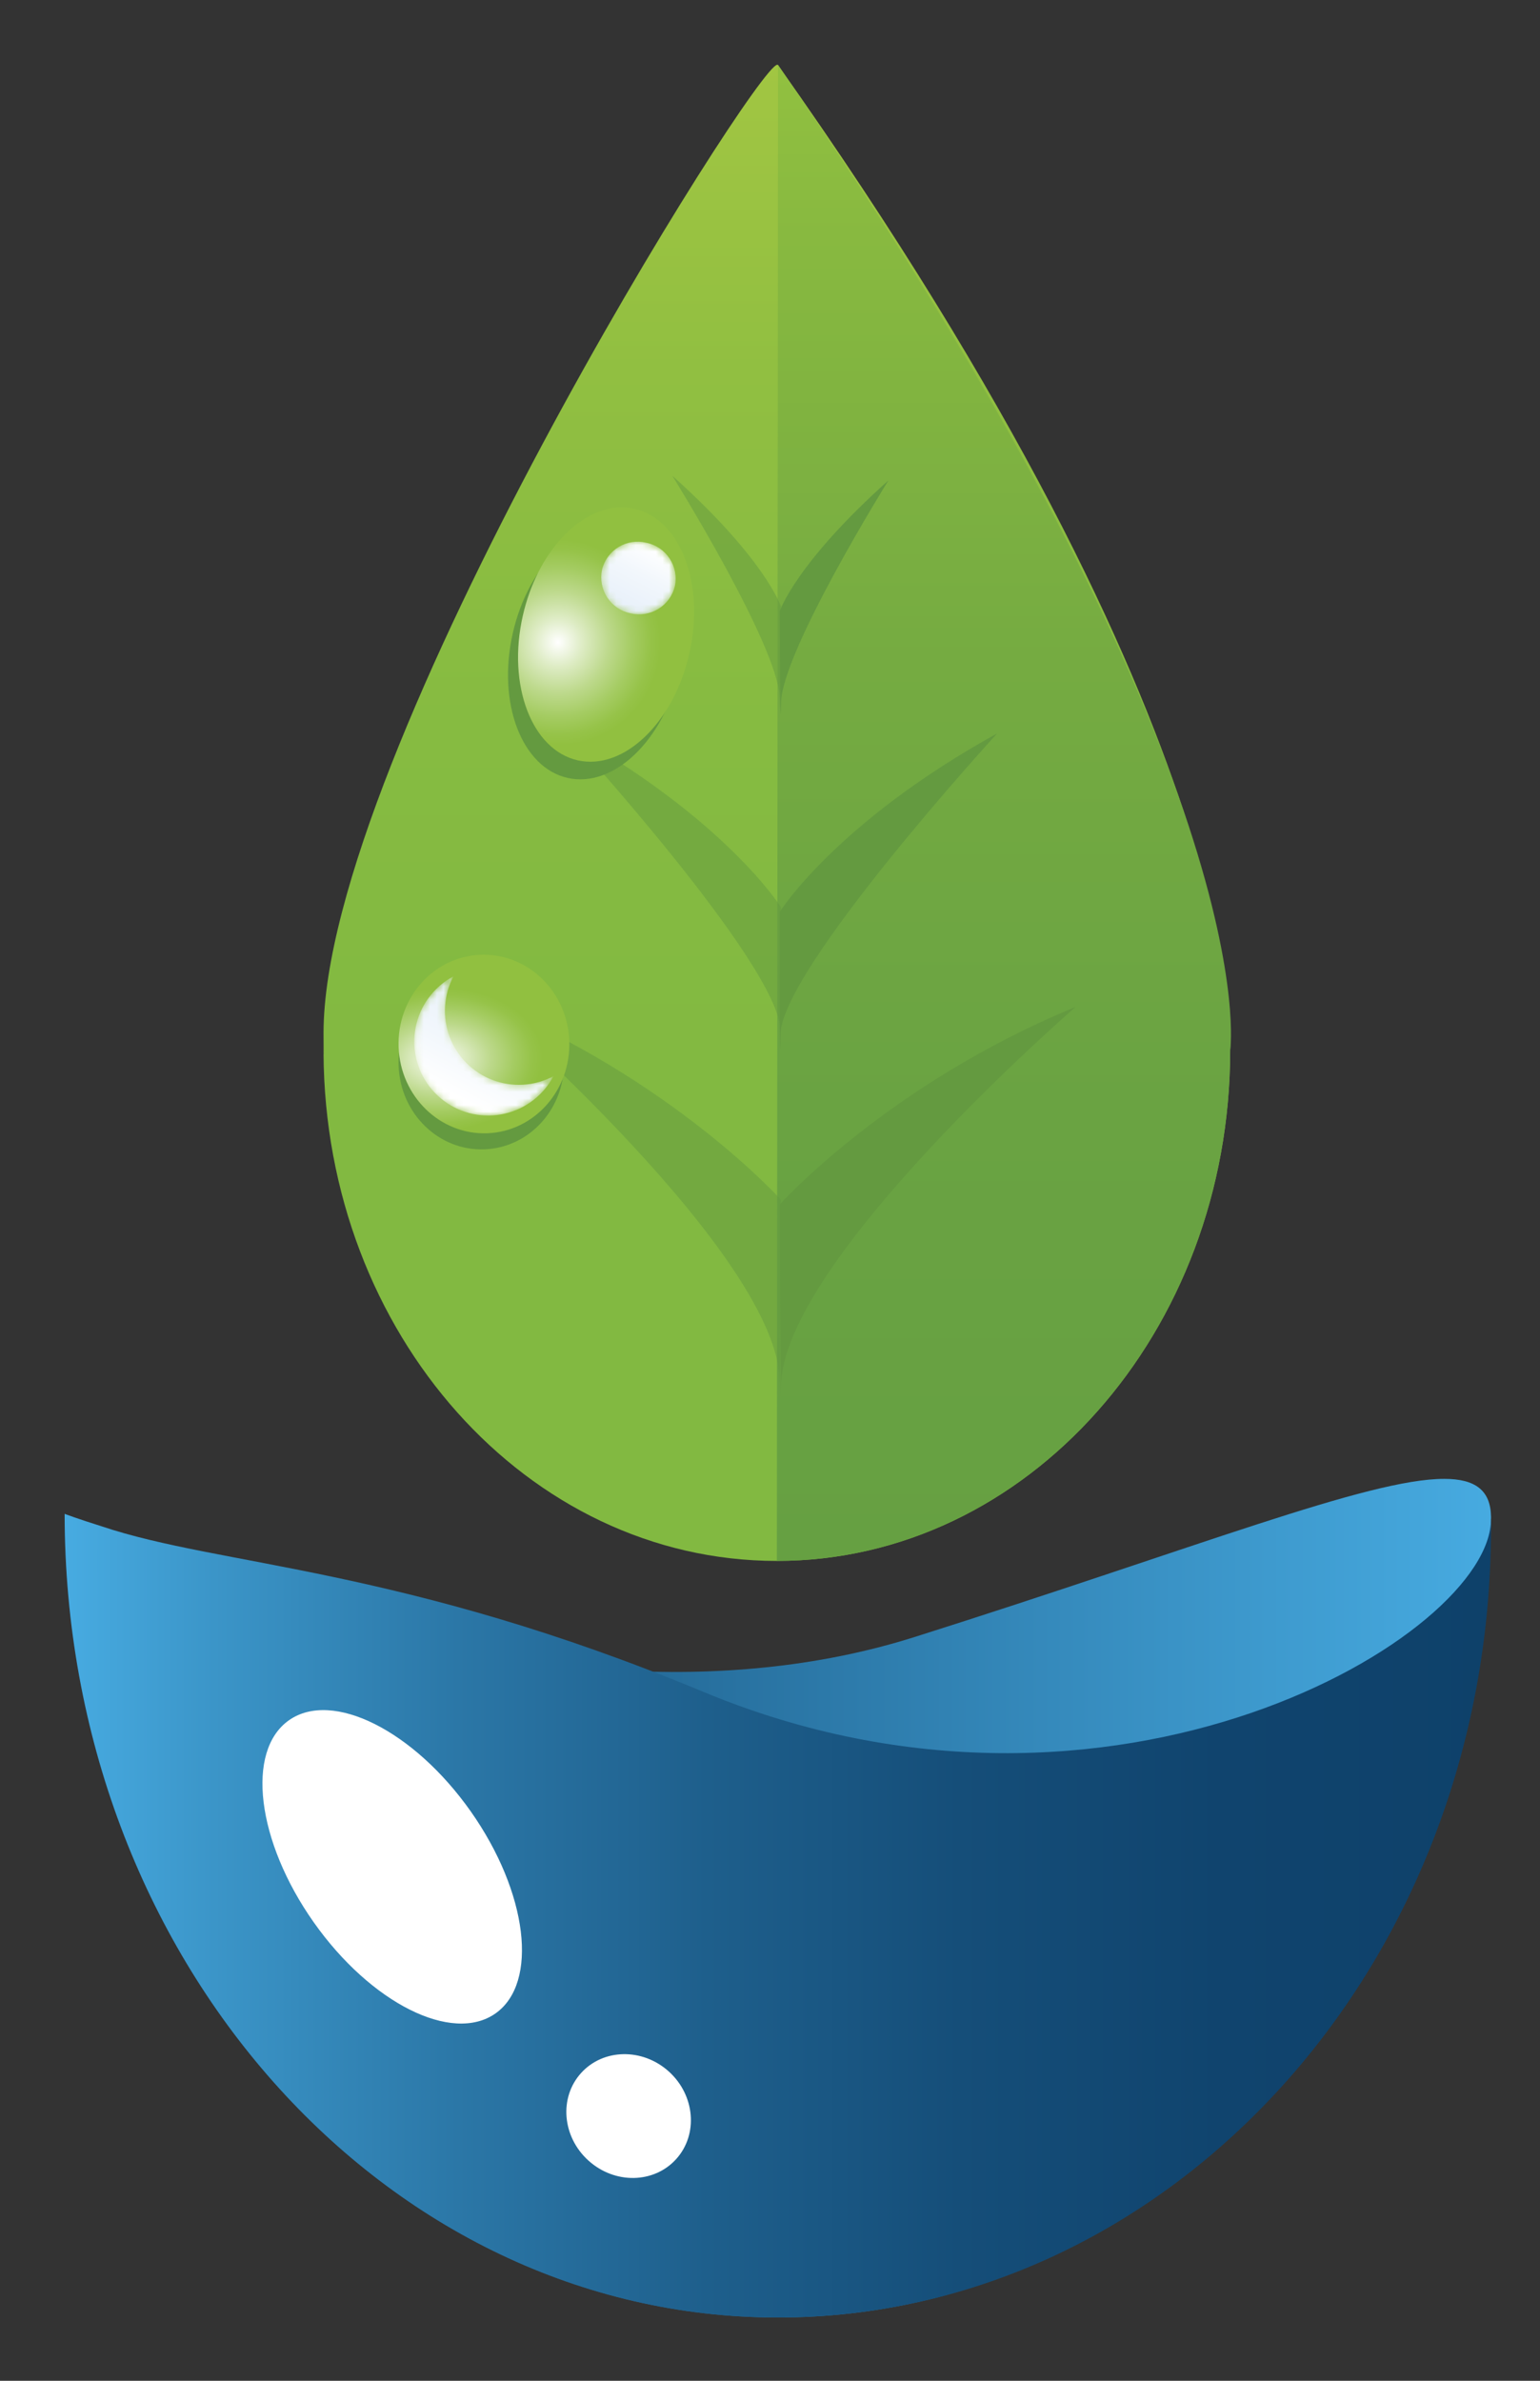
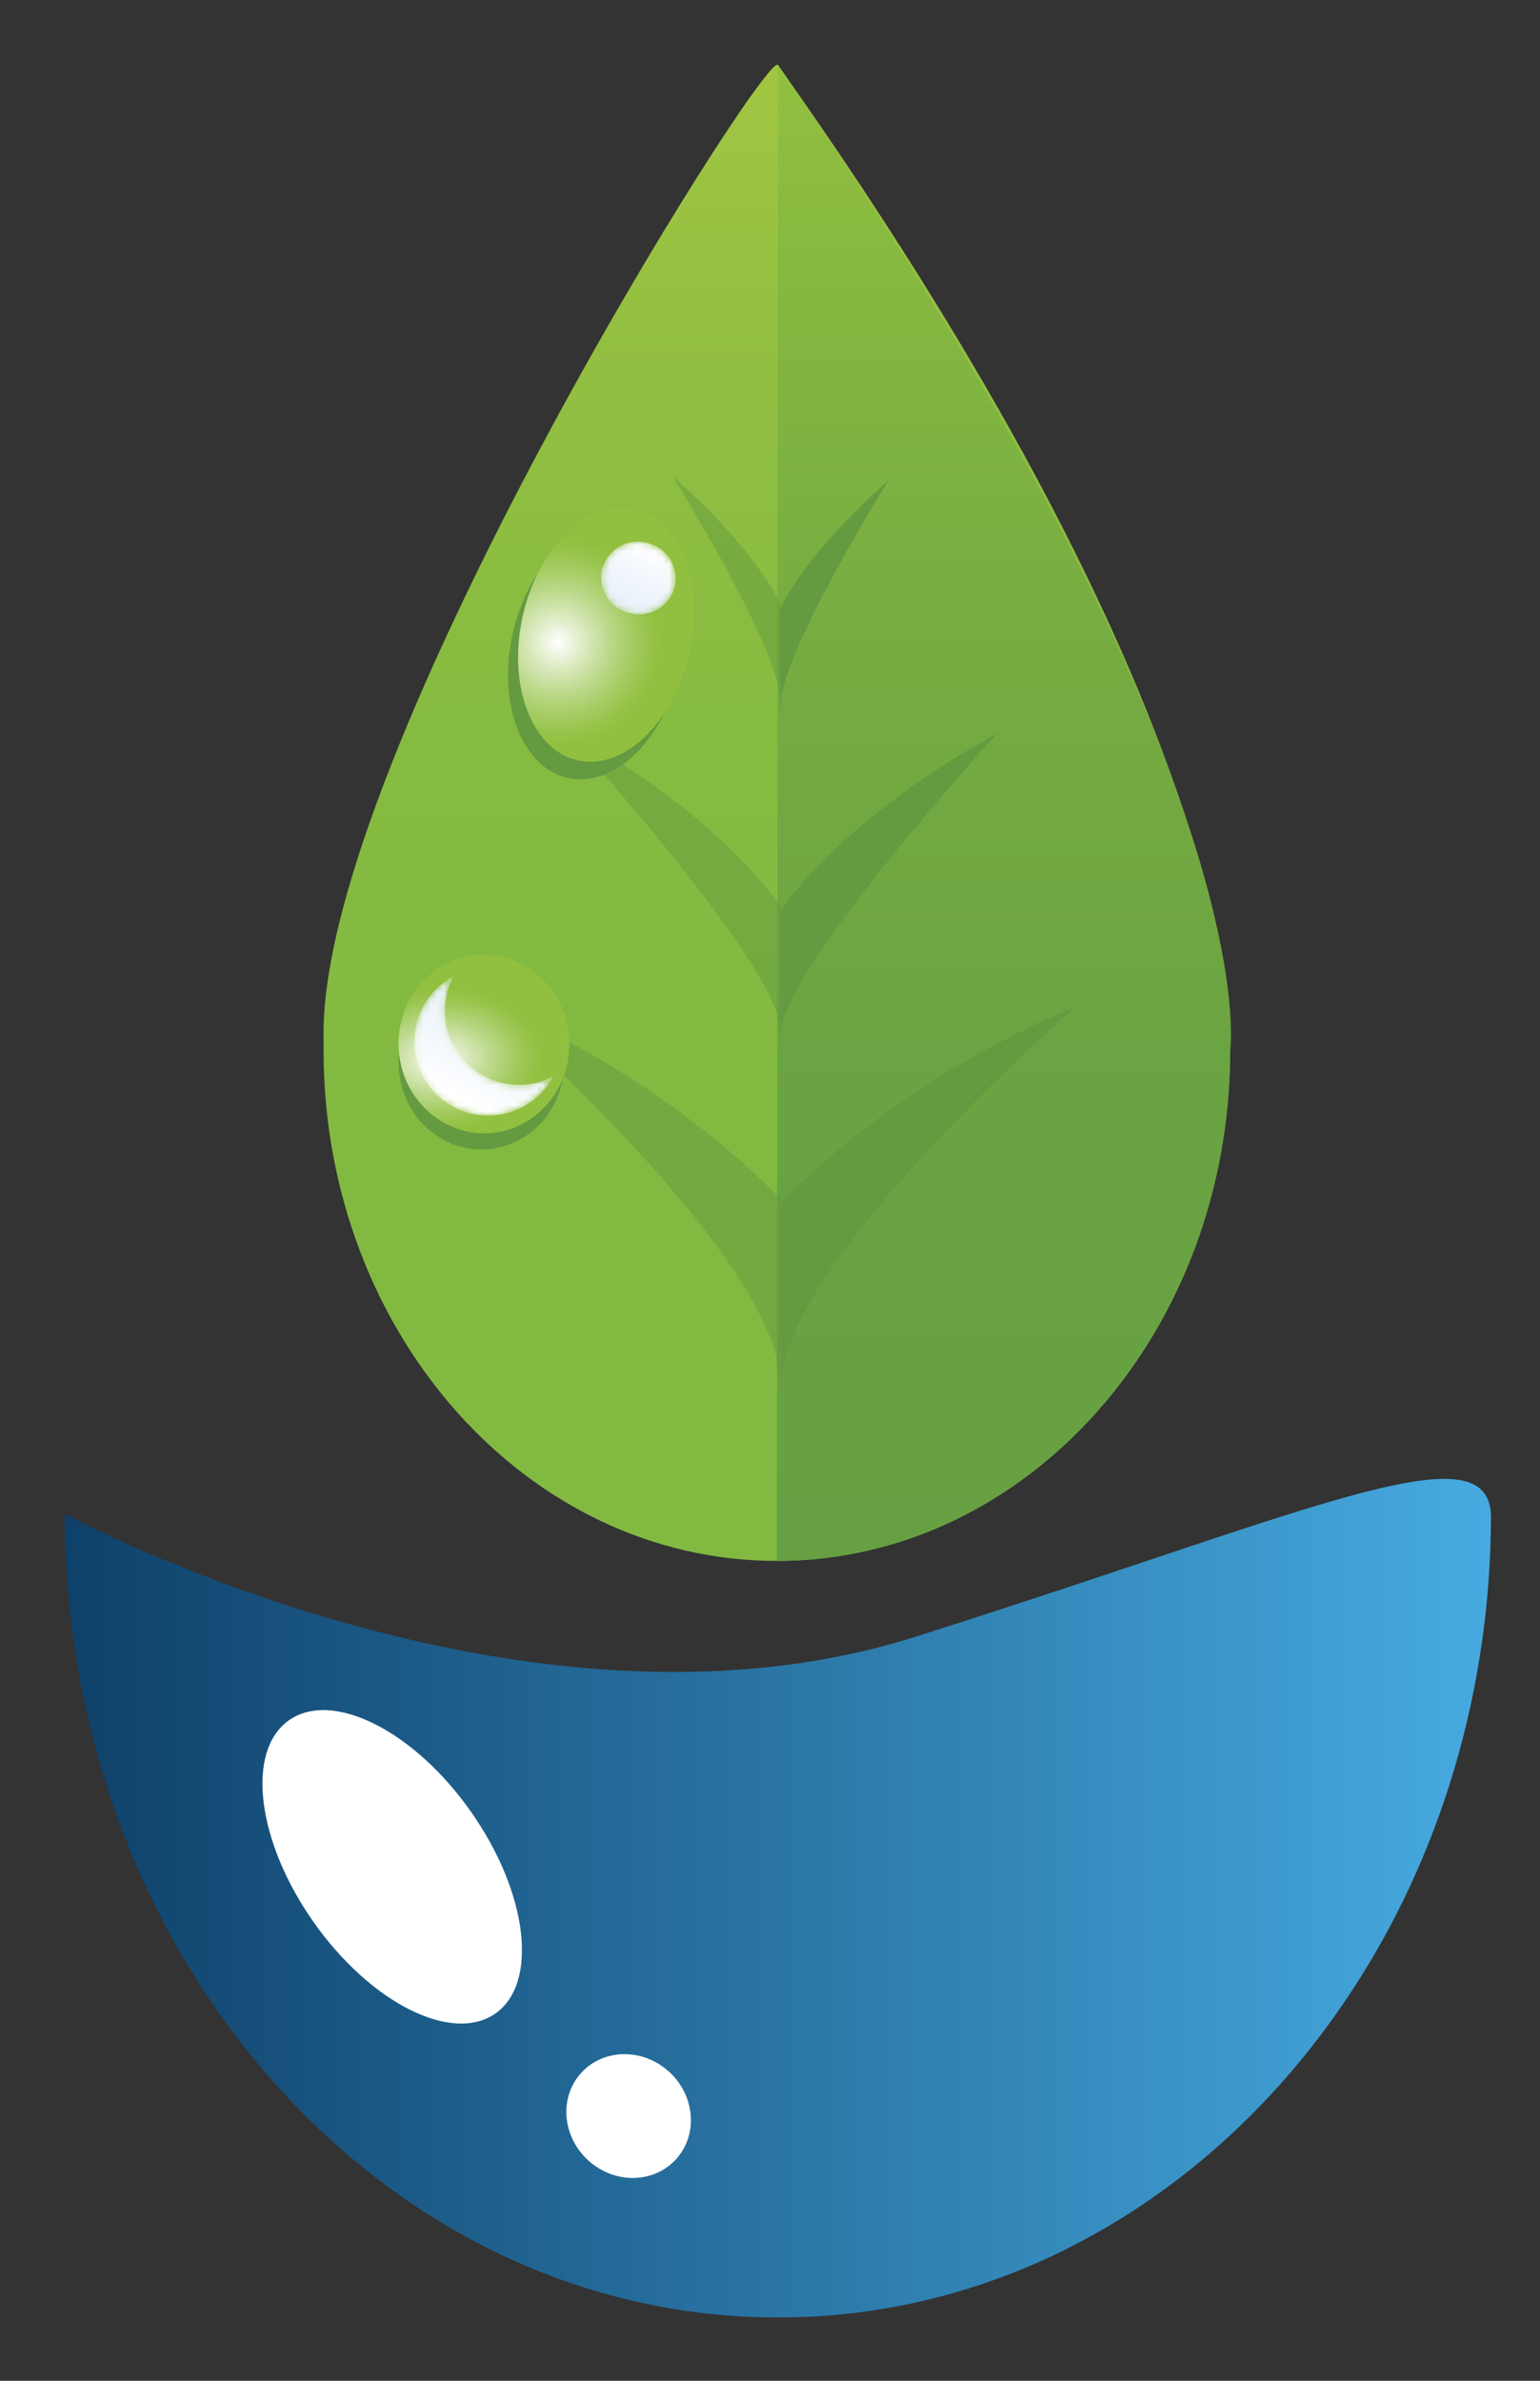
<svg xmlns="http://www.w3.org/2000/svg" xmlns:xlink="http://www.w3.org/1999/xlink" id="Capa_1" x="0" y="0" enable-background="new 0 0 233 360" version="1.1" viewBox="0 0 233 360" xml:space="preserve">
  <rect x="0" y="0" width="233" height="360" fill="#333333" stroke="none" />
  <style>.st2{fill:#fff}.st6{fill:#649a40}.st7{opacity:.5}</style>
  <switch>
    <g>
      <defs>
        <path id="SVGID_88_" d="M138.42 247.52C78.85 266.36 9.79 228.91 9.79 228.91c0 67.11 48.31 121.52 107.91 121.52 59.36 0 107.52-54 107.88-120.76 0-.08.02-.15.02-.21v-.55c0 .15-.01.29-.01.45-.06-4-2.37-5.74-7.08-5.74-11.51-.01-37.38 10.4-80.09 23.9" />
      </defs>
      <clipPath id="SVGID_1_">
        <use overflow="visible" xlink:href="#SVGID_88_" />
      </clipPath>
      <linearGradient id="SVGID_2_" x1="6112.087" x2="6115.205" y1="703.992" y2="703.992" gradientTransform="matrix(69.222 0 0 -69.222 -423081.813 49018.871)" gradientUnits="userSpaceOnUse">
        <stop offset="0" stop-color="#0e416a" />
        <stop offset="1" stop-color="#47abe1" />
      </linearGradient>
      <path fill="url(#SVGID_2_)" d="M9.79 223.61h215.8v126.81H9.79z" clip-path="url(#SVGID_1_)" />
      <g>
        <defs>
-           <path id="SVGID_91_" d="M117.69 350.43c59.37 0 108.53-53.5 107.89-120.76.17 17.56-57.17 51.94-119.13 26.17-45.53-18.93-73.07-18.99-91.02-25.03-3.74-1.17-5.65-1.9-5.65-1.9 0 67.11 48.32 121.52 107.91 121.52" />
-         </defs>
+           </defs>
        <clipPath id="SVGID_3_">
          <use overflow="visible" xlink:href="#SVGID_91_" />
        </clipPath>
        <linearGradient id="SVGID_4_" x1="6112.087" x2="6115.205" y1="703.967" y2="703.967" gradientTransform="matrix(69.222 0 0 -69.222 -423082 49019.738)" gradientUnits="userSpaceOnUse">
          <stop offset="0" stop-color="#47abe1" />
          <stop offset=".103" stop-color="#3b95c8" />
          <stop offset=".273" stop-color="#2b77a7" />
          <stop offset=".447" stop-color="#1e5f8c" />
          <stop offset=".624" stop-color="#154e79" />
          <stop offset=".806" stop-color="#10446e" />
          <stop offset="1" stop-color="#0e416a" />
        </linearGradient>
        <path fill="url(#SVGID_4_)" d="M9.78 228.91h216.44v121.52H9.78z" clip-path="url(#SVGID_3_)" />
        <path d="M47.46 290.66c-8.64-12.25-10.31-25.92-3.74-30.54 6.56-4.62 18.88 1.55 27.51 13.79 8.62 12.24 10.3 25.91 3.74 30.54-6.57 4.62-18.88-1.56-27.51-13.79M89.03 326.7c-3.97-3.58-4.48-9.51-1.12-13.23 3.36-3.72 9.3-3.82 13.28-.24 3.97 3.59 4.48 9.52 1.12 13.24-3.35 3.72-9.3 3.83-13.28.23" class="st2" />
      </g>
      <g>
        <defs>
          <path id="SVGID_53_" d="M48.95 156.22s.03 4.37 0 3.04c.23 42.44 30.84 76.77 68.58 76.77 37.88 0 68.59-34.58 68.59-77.24 0 0 4-46.72-68.42-148.96-.02-.03-.05-.04-.09-.04-3.25-.01-68.66 104.27-68.66 146.43" />
        </defs>
        <clipPath id="SVGID_5_">
          <use overflow="visible" xlink:href="#SVGID_53_" />
        </clipPath>
        <linearGradient id="SVGID_6_" x1="6206.914" x2="6210.031" y1="791.056" y2="791.056" gradientTransform="matrix(0 -72.572 -72.572 0 57527.844 450682.844)" gradientUnits="userSpaceOnUse">
          <stop offset="0" stop-color="#82b941" />
          <stop offset=".303" stop-color="#82b941" />
          <stop offset=".555" stop-color="#86bb41" />
          <stop offset=".79" stop-color="#91bf41" />
          <stop offset="1" stop-color="#a2c642" />
        </linearGradient>
        <path fill="url(#SVGID_6_)" d="M48.95 9.78h141.17v226.25H48.95z" clip-path="url(#SVGID_5_)" />
        <defs>
-           <path id="SVGID_56_" d="M48.94 159.13c0-.03.01-.04.01-.07 0-.09-.01-.18-.01-.28v.35z" />
+           <path id="SVGID_56_" d="M48.94 159.13v.35z" />
        </defs>
        <clipPath id="SVGID_7_">
          <use overflow="visible" xlink:href="#SVGID_56_" />
        </clipPath>
        <linearGradient id="SVGID_8_" x1="7601.913" x2="7605.031" y1="58498.27" y2="58498.27" gradientTransform="matrix(0 -.111 -.111 0 6566.191 1006.046)" gradientUnits="userSpaceOnUse">
          <stop offset="0" stop-color="#66a042" />
          <stop offset=".314" stop-color="#6aa342" />
          <stop offset=".608" stop-color="#75ab41" />
          <stop offset=".893" stop-color="#88b940" />
          <stop offset="1" stop-color="#91c040" />
        </linearGradient>
        <path fill="url(#SVGID_8_)" d="M48.94 158.77h.01v.35h-.01z" clip-path="url(#SVGID_7_)" />
        <g>
          <defs>
            <path id="SVGID_59_" d="M117.54 236.02c37.88 0 68.59-34.58 68.59-77.25 0 0 6-40.9-68.42-148.96l-.17 226.21z" />
          </defs>
          <clipPath id="SVGID_9_">
            <use overflow="visible" xlink:href="#SVGID_59_" />
          </clipPath>
          <linearGradient id="SVGID_10_" x1="6206.914" x2="6210.032" y1="790.736" y2="790.736" gradientTransform="matrix(0 -72.559 -72.559 0 57530.07 450605.281)" gradientUnits="userSpaceOnUse">
            <stop offset="0" stop-color="#66a042" />
            <stop offset=".314" stop-color="#6aa342" />
            <stop offset=".608" stop-color="#75ab41" />
            <stop offset=".893" stop-color="#88b940" />
            <stop offset="1" stop-color="#91c040" />
          </linearGradient>
          <path fill="url(#SVGID_10_)" d="M117.54 9.82h74.59v226.2h-74.59z" clip-path="url(#SVGID_9_)" />
        </g>
        <g>
          <path d="M117.97 182.13s16.39-18.23 44.75-29.86c0 0-44.55 38.58-44.55 57.42-.01 9.23-.2-27.56-.2-27.56M117.97 137.89s8.46-13.5 32.9-26.99c0 0-32.66 35.65-32.8 45.57-.15 9.92-.1-18.58-.1-18.58M117.97 92.43s2.35-7.18 16.45-19.79c0 0-16.14 25.88-16.25 33.65-.12 7.76-.2-13.86-.2-13.86" class="st6" />
          <g class="st7">
            <defs>
              <path id="SVGID_48_" d="M73.41 151.56h44.75v58.9H73.41z" />
            </defs>
            <clipPath id="SVGID_11_">
              <use overflow="visible" xlink:href="#SVGID_48_" />
            </clipPath>
            <path fill="#649a40" d="M118.16 181.42s-16.39-18.23-44.75-29.86c0 0 44.55 38.57 44.55 57.41 0 9.24.2-27.55.2-27.55" clip-path="url(#SVGID_11_)" />
          </g>
          <g class="st7">
            <defs>
              <path id="SVGID_50_" d="M85.25 110.2h32.91v47.66H85.25z" />
            </defs>
            <clipPath id="SVGID_12_">
              <use overflow="visible" xlink:href="#SVGID_50_" />
            </clipPath>
            <path fill="#649a40" d="M118.16 137.18s-8.46-13.5-32.91-26.98c0 0 32.66 35.65 32.81 45.56.14 9.92.1-18.58.1-18.58" clip-path="url(#SVGID_12_)" />
          </g>
          <g class="st7">
            <defs>
              <path id="SVGID_52_" d="M101.71 71.93h16.45v35.33h-16.45z" />
            </defs>
            <clipPath id="SVGID_13_">
              <use overflow="visible" xlink:href="#SVGID_52_" />
            </clipPath>
            <path fill="#649a40" d="M118.16 91.71s-2.35-7.18-16.45-19.78c0 0 16.14 25.88 16.25 33.64.11 7.77.2-13.86.2-13.86" clip-path="url(#SVGID_13_)" />
          </g>
          <path d="M102.78 101.46c-2.38 10.51-9.94 17.74-16.9 16.17-6.96-1.57-10.68-11.36-8.3-21.87 2.38-10.5 9.94-17.74 16.9-16.16 6.96 1.57 10.68 11.36 8.3 21.86M85.33 160.24c.27 7.22-5.11 13.29-12.02 13.55-6.91.27-12.73-5.38-13-12.61-.28-7.23 5.1-13.29 12.02-13.56 6.9-.26 12.72 5.39 13 12.62" class="st6" />
        </g>
        <g>
          <defs>
            <path id="SVGID_70_" d="M79.1 93.1c-2.38 10.5 1.34 20.29 8.3 21.87 6.96 1.57 14.53-5.67 16.9-16.17 2.38-10.5-1.34-20.29-8.3-21.86a9 9 0 00-1.93-.22c-6.38 0-12.81 6.84-14.97 16.38" />
          </defs>
          <clipPath id="SVGID_14_">
            <use overflow="visible" xlink:href="#SVGID_70_" />
          </clipPath>
          <radialGradient id="SVGID_15_" cx="5017.945" cy="472.614" r="3.118" gradientTransform="scale(5.305 -5.305) rotate(-12.744 318.908 22623.002)" gradientUnits="userSpaceOnUse">
            <stop offset="0" stop-color="#fff" />
            <stop offset=".222" stop-color="#deecc5" />
            <stop offset=".467" stop-color="#bdd98c" />
            <stop offset=".678" stop-color="#a5cc63" />
            <stop offset=".843" stop-color="#96c349" />
            <stop offset=".942" stop-color="#91c040" />
            <stop offset="1" stop-color="#91c040" />
          </radialGradient>
          <path fill="url(#SVGID_15_)" d="M78.18 70.28l37.07 8.38-10.03 44.33-37.06-8.38z" clip-path="url(#SVGID_14_)" />
        </g>
        <g>
          <defs>
            <path id="SVGID_73_" d="M91.08 86.16a5.56 5.56 0 004.31 6.58 5.57 5.57 0 006.72-4.09 5.55 5.55 0 00-4.31-6.58 5.54 5.54 0 00-6.72 4.09" />
          </defs>
          <clipPath id="SVGID_16_">
            <use overflow="visible" xlink:href="#SVGID_73_" />
          </clipPath>
          <defs>
            <filter id="Adobe_OpacityMaskFilter" width="21.74" height="21.58" x="85.73" y="76.89" filterUnits="userSpaceOnUse">
              <feColorMatrix values="1 0 0 0 0 0 1 0 0 0 0 0 1 0 0 0 0 0 1 0" />
            </filter>
          </defs>
          <mask id="SVGID_17_" width="21.74" height="21.58" x="85.73" y="76.89" maskUnits="userSpaceOnUse">
            <g filter="url(#Adobe_OpacityMaskFilter)">
              <linearGradient id="SVGID_18_" x1="7059.839" x2="7062.957" y1="-1092.669" y2="-1092.669" gradientTransform="scale(-3.223 3.223) rotate(62.7 2596.686 -6353)" gradientUnits="userSpaceOnUse">
                <stop offset="0" stop-color="#fff" />
                <stop offset=".136" stop-color="#cfcfcf" />
                <stop offset=".359" stop-color="#868686" />
                <stop offset=".559" stop-color="#4d4d4d" />
                <stop offset=".729" stop-color="#232323" />
                <stop offset=".862" stop-color="#090909" />
                <stop offset=".942" />
                <stop offset="1" />
              </linearGradient>
              <path fill="url(#SVGID_18_)" d="M107.46 84.35l-7.29 14.12-14.45-7.46 7.29-14.12z" clip-path="url(#SVGID_16_)" />
            </g>
          </mask>
          <linearGradient id="SVGID_19_" x1="7059.839" x2="7062.957" y1="-1092.668" y2="-1092.668" gradientTransform="scale(-3.223 3.223) rotate(62.7 2596.685 -6353)" gradientUnits="userSpaceOnUse">
            <stop offset="0" stop-color="#fff" />
            <stop offset=".444" stop-color="#f2f7fc" />
            <stop offset=".942" stop-color="#e9f1fa" />
            <stop offset="1" stop-color="#e9f1fa" />
          </linearGradient>
          <path fill="url(#SVGID_19_)" d="M107.46 84.35l-7.29 14.12-14.44-7.46 7.28-14.12z" clip-path="url(#SVGID_16_)" mask="url(#SVGID_17_)" />
        </g>
        <g>
          <defs>
            <path id="SVGID_80_" d="M72.71 144.37c-7.13.27-12.69 6.53-12.4 13.99.28 7.45 6.29 13.27 13.42 13 7.13-.26 12.68-6.53 12.4-13.98-.27-7.3-6.03-13.02-12.95-13.02-.16 0-.31 0-.47.01" />
          </defs>
          <clipPath id="SVGID_20_">
            <use overflow="visible" xlink:href="#SVGID_80_" />
          </clipPath>
          <radialGradient id="SVGID_21_" cx="4996.047" cy="811.409" r="3.118" gradientTransform="matrix(5.301 -.201 -.14 -3.673 -26303.758 4144.703)" gradientUnits="userSpaceOnUse">
            <stop offset="0" stop-color="#fff" />
            <stop offset=".222" stop-color="#deecc5" />
            <stop offset=".467" stop-color="#bdd98c" />
            <stop offset=".678" stop-color="#a5cc63" />
            <stop offset=".843" stop-color="#96c349" />
            <stop offset=".942" stop-color="#91c040" />
            <stop offset="1" stop-color="#91c040" />
          </radialGradient>
          <path fill="url(#SVGID_21_)" d="M58.99 144.4l27.39-1.04 1.07 28.24-27.39 1.04z" clip-path="url(#SVGID_20_)" />
        </g>
        <g>
          <defs>
            <path id="SVGID_83_" d="M65.98 149.57a11.18 11.18 0 1017.76 13.16 11.18 11.18 0 01-15.12-15.11 11.2 11.2 0 00-2.64 1.95" />
          </defs>
          <clipPath id="SVGID_22_">
            <use overflow="visible" xlink:href="#SVGID_83_" />
          </clipPath>
          <defs>
            <filter id="Adobe_OpacityMaskFilter_1_" width="40.14" height="40.15" x="52.6" y="138.6" filterUnits="userSpaceOnUse">
              <feColorMatrix values="1 0 0 0 0 0 1 0 0 0 0 0 1 0 0 0 0 0 1 0" />
            </filter>
          </defs>
          <mask id="SVGID_23_" width="40.14" height="40.15" x="52.6" y="138.6" maskUnits="userSpaceOnUse">
            <g filter="url(#Adobe_OpacityMaskFilter_1_)">
              <linearGradient id="SVGID_24_" x1="6749.498" x2="6752.616" y1="-419.02" y2="-419.02" gradientTransform="scale(-5.151 5.151) rotate(62.7 2999.306 -5746.53)" gradientUnits="userSpaceOnUse">
                <stop offset="0" />
                <stop offset=".058" />
                <stop offset=".138" stop-color="#090909" />
                <stop offset=".271" stop-color="#232323" />
                <stop offset=".441" stop-color="#4d4d4d" />
                <stop offset=".641" stop-color="#868686" />
                <stop offset=".864" stop-color="#cfcfcf" />
                <stop offset="1" stop-color="#fff" />
              </linearGradient>
              <path fill="url(#SVGID_24_)" d="M92.74 152.27l-13.66 26.48-26.48-13.67 13.67-26.48z" clip-path="url(#SVGID_22_)" />
            </g>
          </mask>
          <linearGradient id="SVGID_25_" x1="6749.498" x2="6752.616" y1="-419.02" y2="-419.02" gradientTransform="scale(-5.151 5.151) rotate(62.7 2999.306 -5746.53)" gradientUnits="userSpaceOnUse">
            <stop offset="0" stop-color="#e9f1fa" />
            <stop offset=".058" stop-color="#e9f1fa" />
            <stop offset=".556" stop-color="#f2f7fc" />
            <stop offset="1" stop-color="#fff" />
          </linearGradient>
          <path fill="url(#SVGID_25_)" d="M92.75 152.27l-13.67 26.48-26.48-13.67 13.67-26.48z" clip-path="url(#SVGID_22_)" mask="url(#SVGID_23_)" />
        </g>
      </g>
    </g>
  </switch>
</svg>